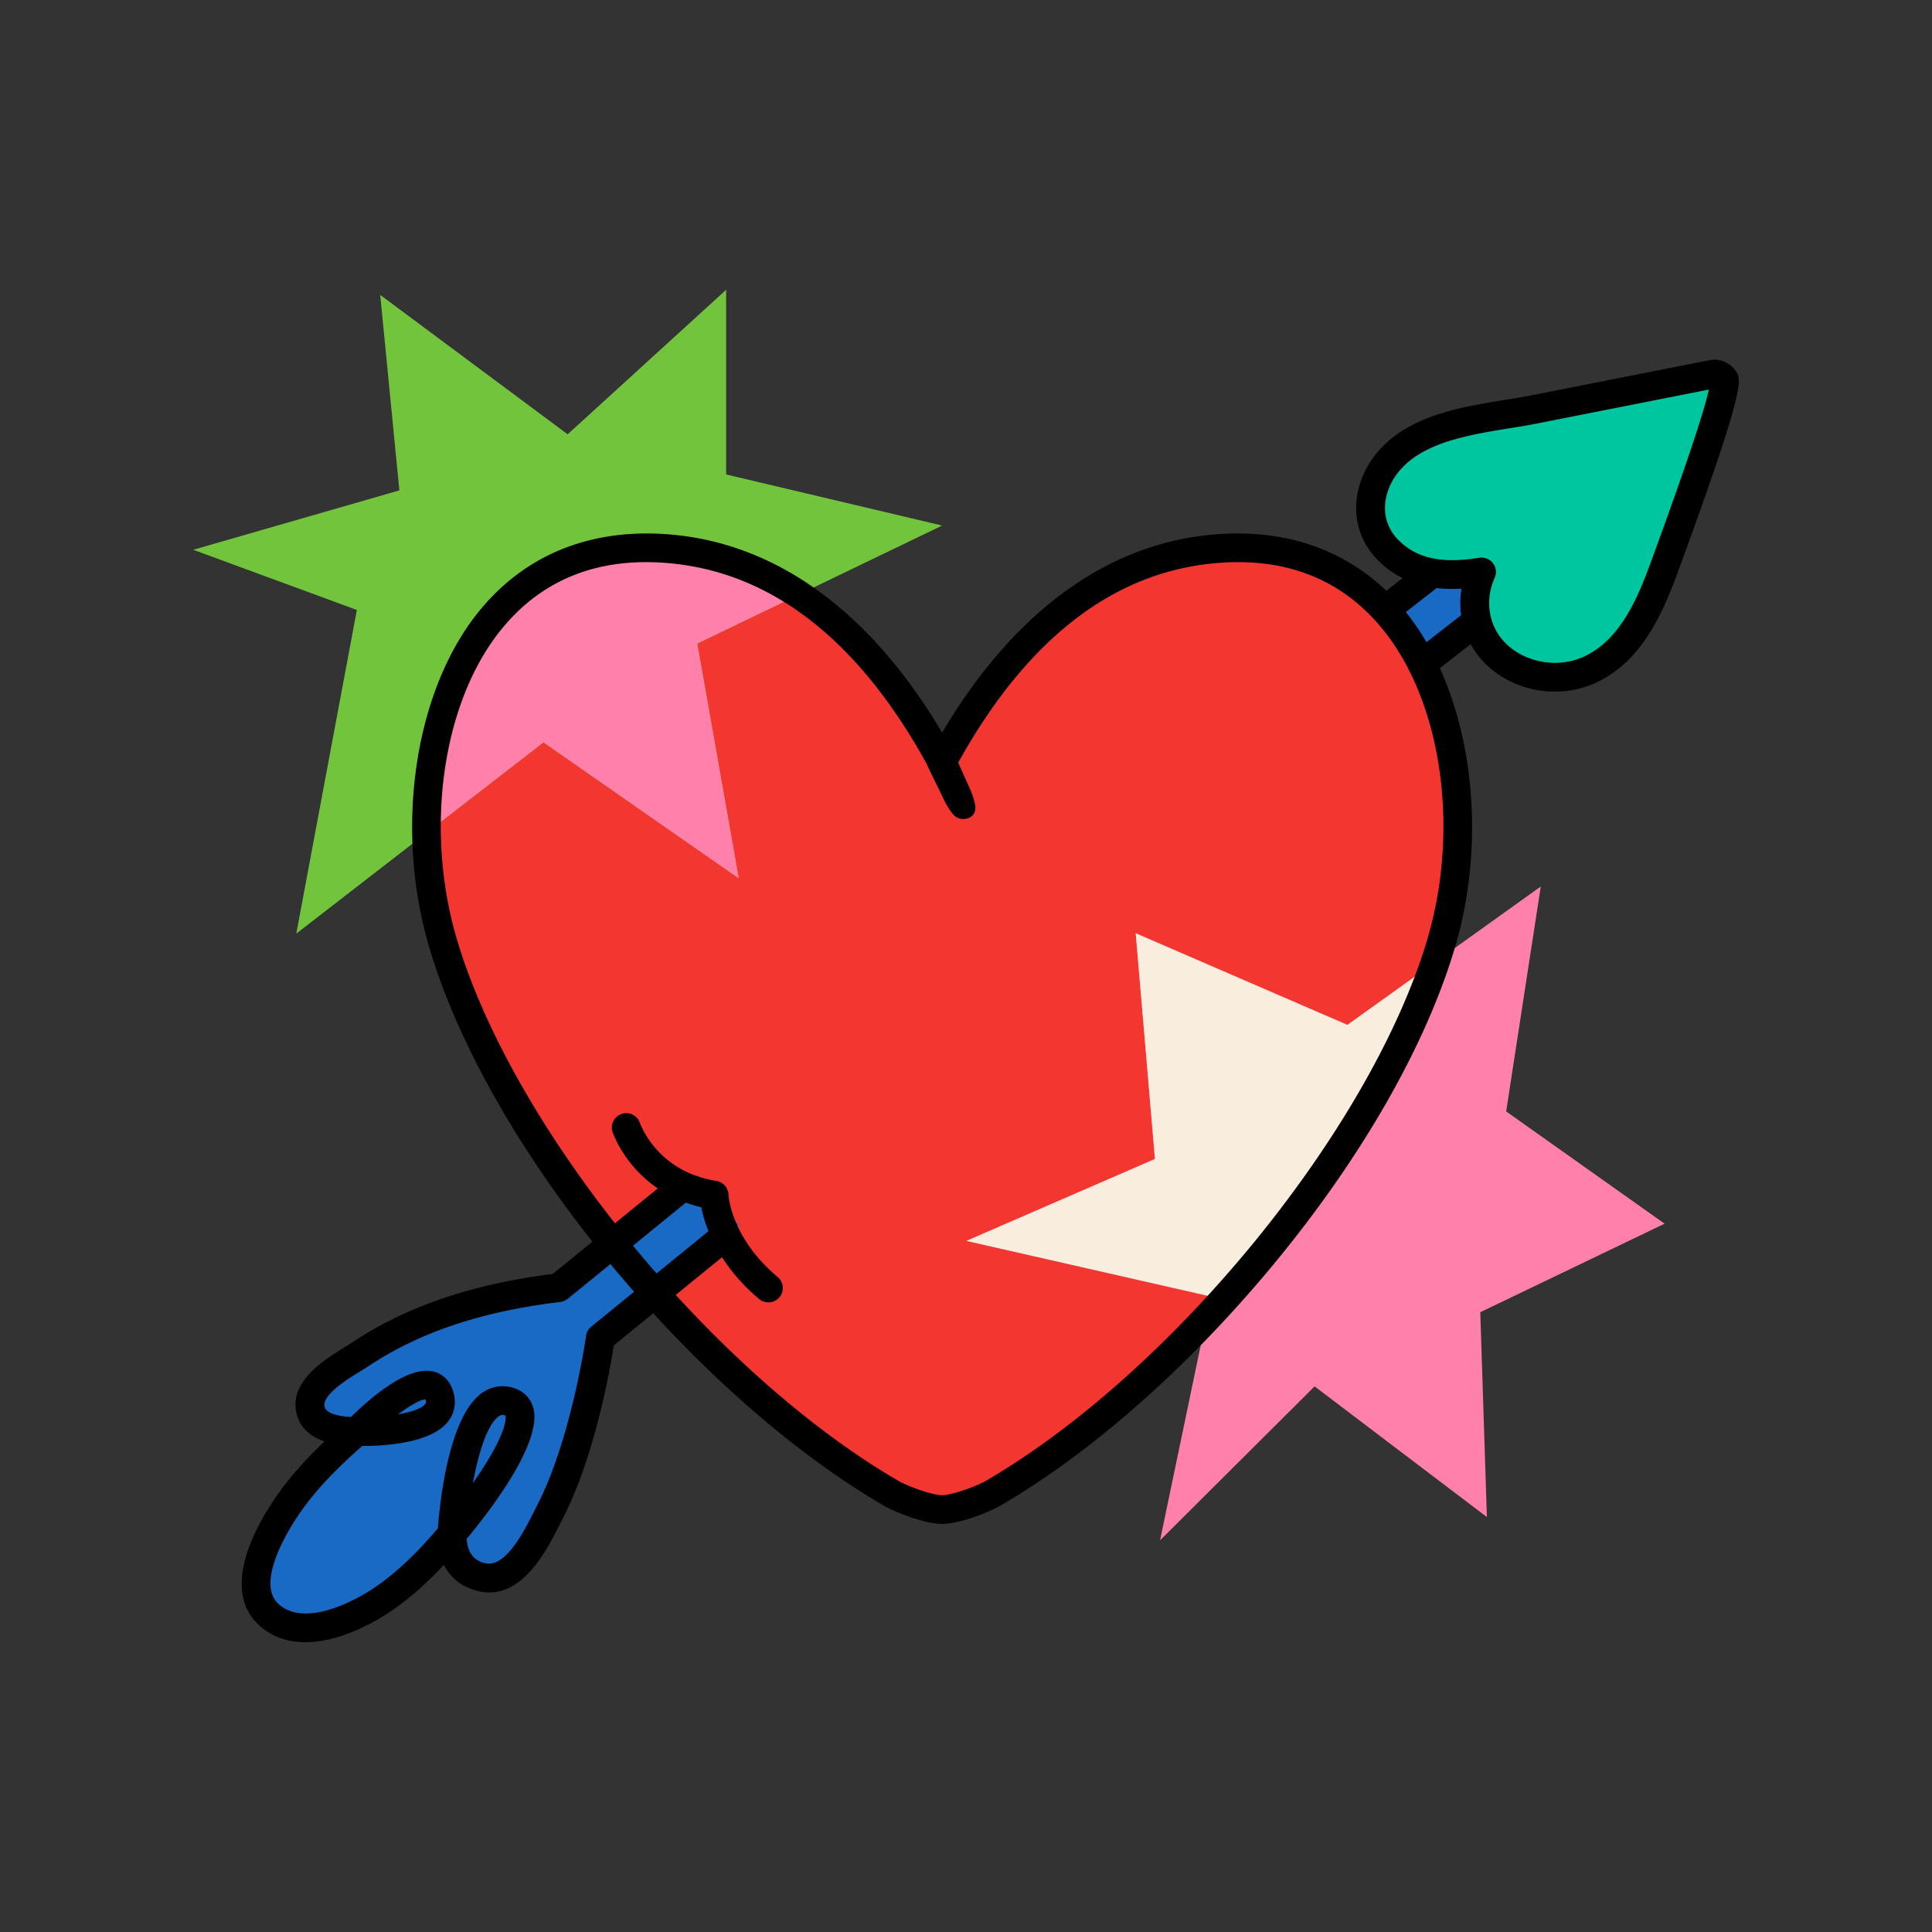
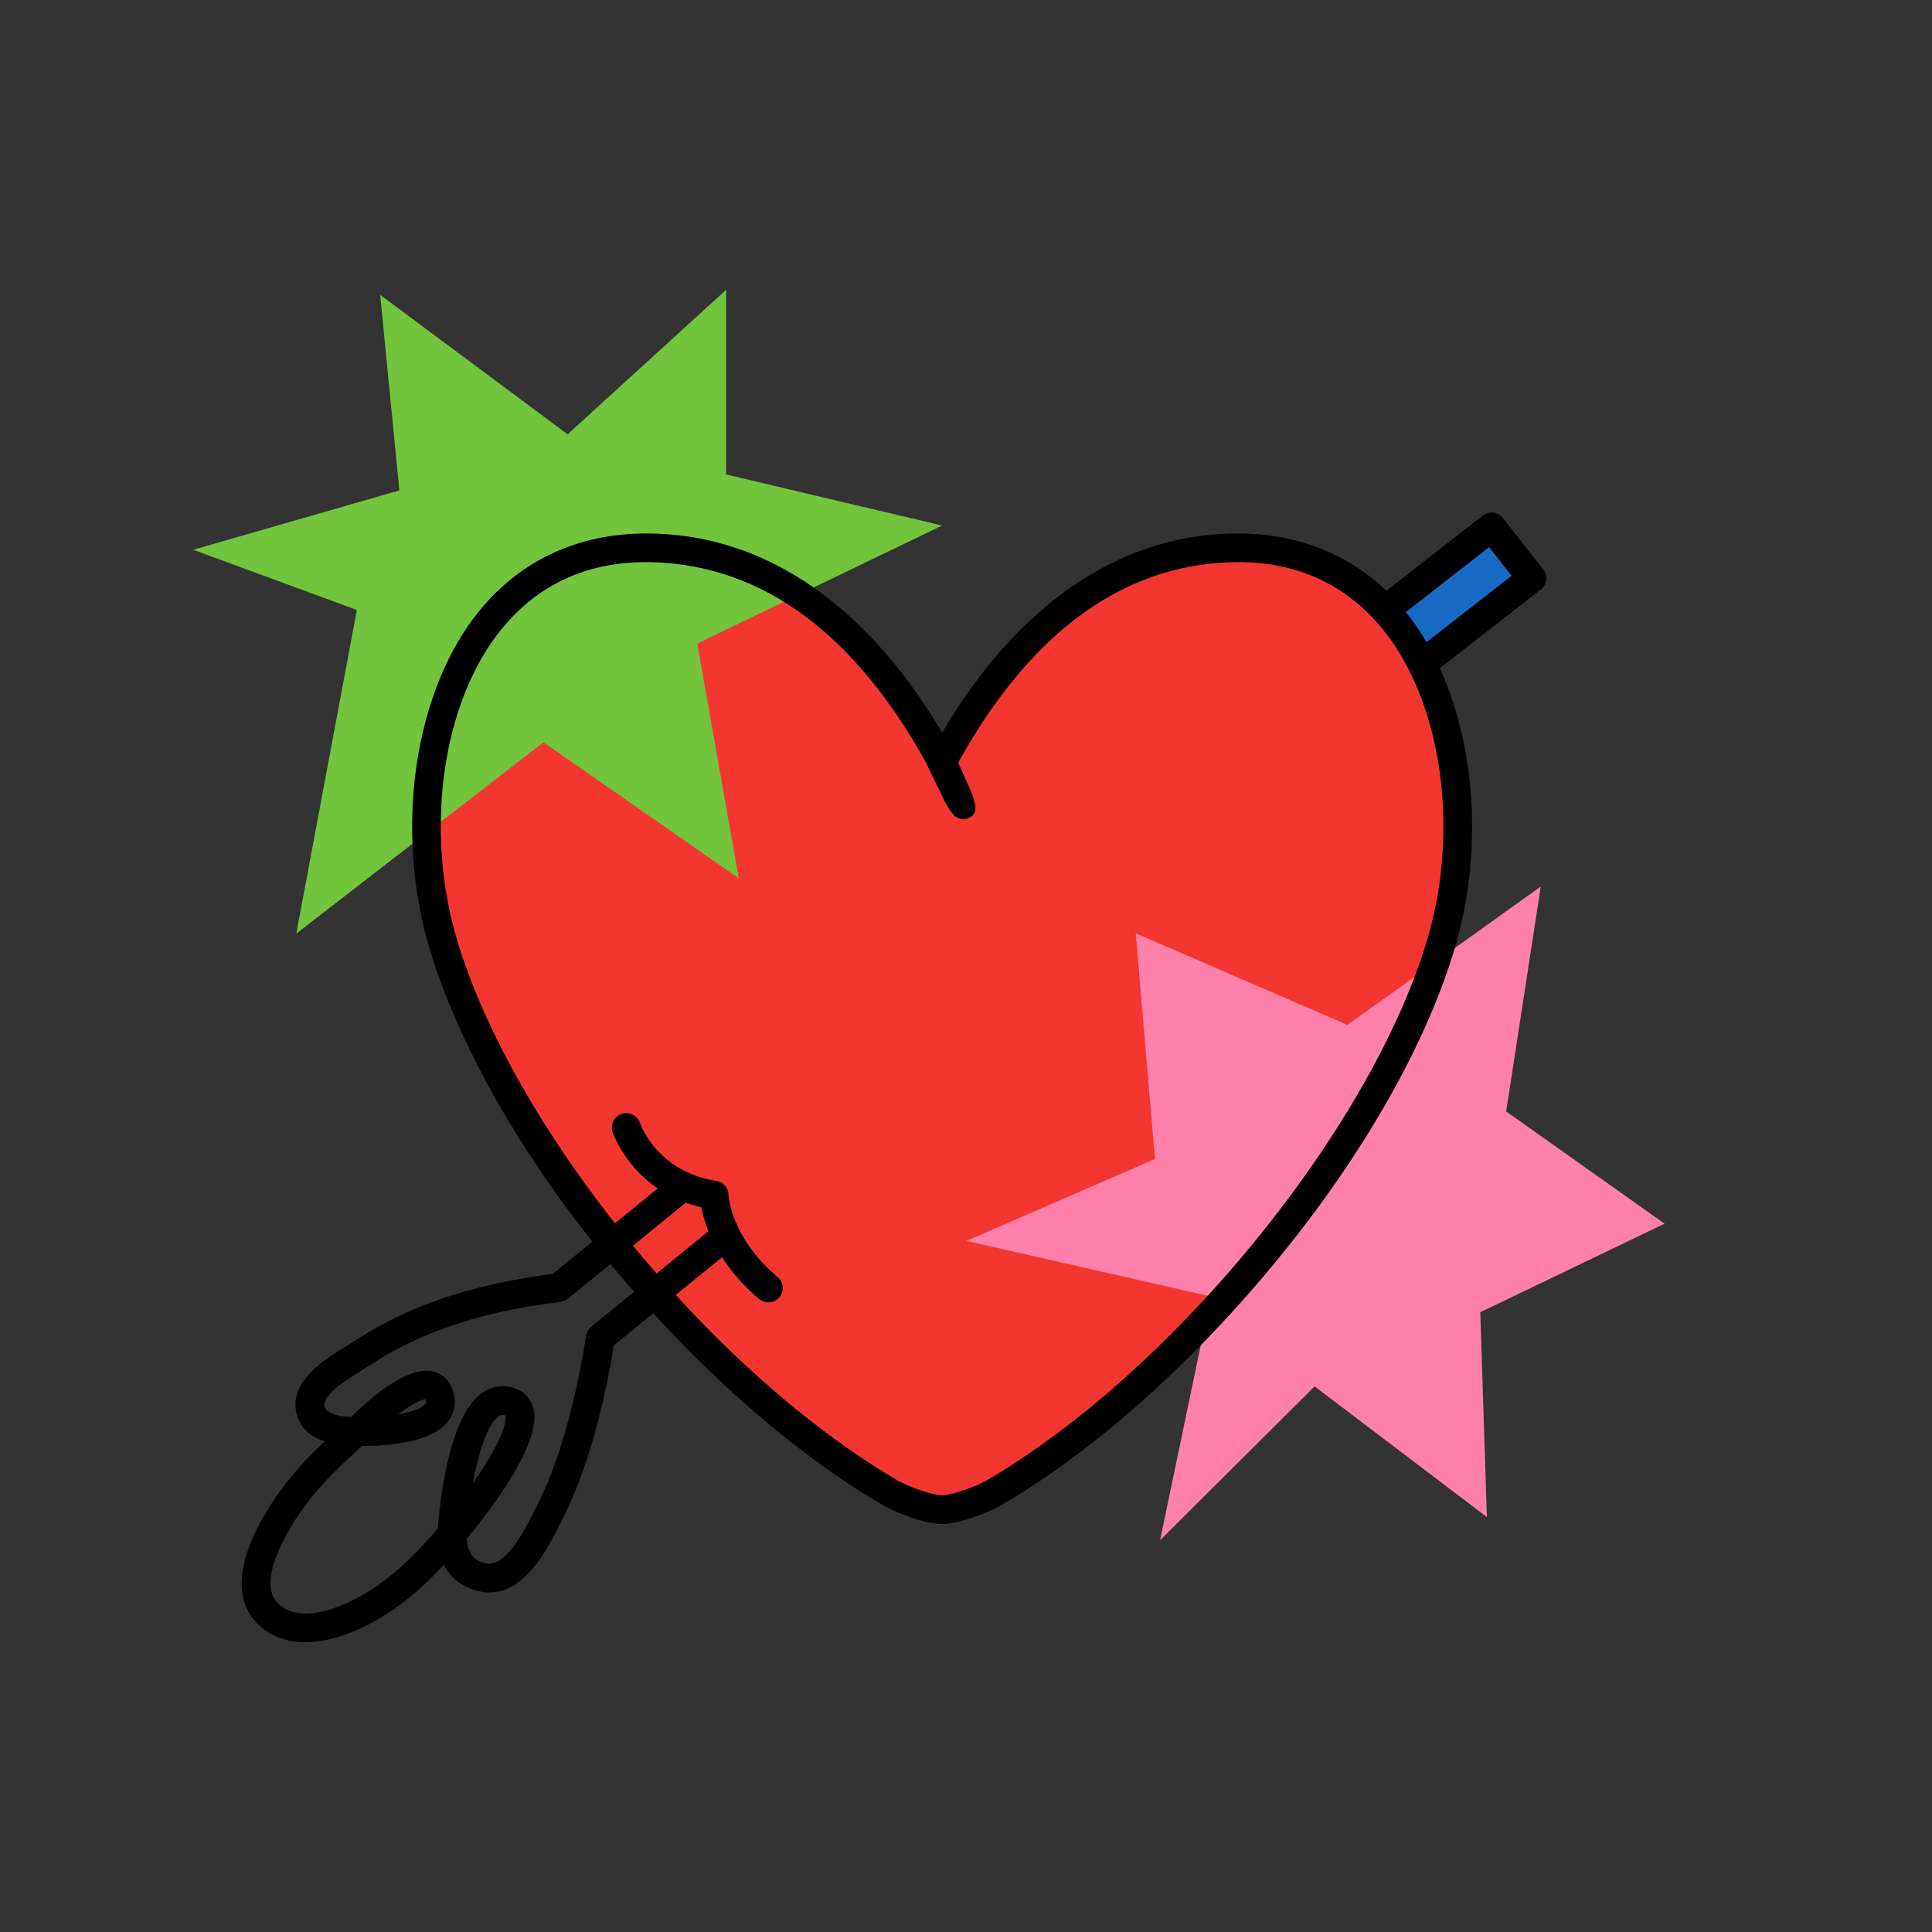
<svg xmlns="http://www.w3.org/2000/svg" data-bbox="20 30 160 140.001" viewBox="0 0 200 200" height="200" width="200" data-type="color">
  <rect x="0" y="0" width="200" height="200" fill="#333333" stroke="none" />
  <g>
    <path fill="#186AC4" d="m131.033 81.333-4.17-5.305 27.544-21.477 4.17 5.305-27.544 21.477z" data-color="1" />
    <path d="M131.034 82.819c-.443 0-.882-.196-1.176-.57l-4.17-5.305a1.481 1.481 0 0 1 .255-2.087l27.544-21.476a1.496 1.496 0 0 1 2.094.254l4.17 5.305a1.481 1.481 0 0 1-.255 2.087l-27.544 21.476a1.484 1.484 0 0 1-.918.316zm-2.076-6.537 2.331 2.965 25.194-19.644-2.33-2.965-25.195 19.644z" />
    <path d="M125.201 56.867c-12.985 1.368-21.854 11.262-27.661 21.977l-.013.495-.013-.495c-5.807-10.715-14.676-20.61-27.661-21.977-22.822-2.404-29.233 23.205-23.962 40.872 6.279 21.043 27.549 45.883 46.318 56.819 1.122.654 3.921 1.71 5.317 1.71 1.397 0 4.195-1.057 5.317-1.71 18.769-10.936 40.039-35.776 46.318-56.819 5.273-17.667-1.138-43.276-23.96-40.872z" fill="#F43631" data-color="2" />
    <path fill="#73C43D" d="m39.359 30.528 1.983 20.237L20 56.913l16.942 6.23-6.271 33.506 25.591-19.806 20.211 14.076-4.294-24.302 25.348-12.212-22.358-5.289V30L58.763 44.958l-19.404-14.43z" data-color="3" />
-     <path d="m76.473 90.919-4.295-24.302 10.525-5.07c-3.749-2.477-8.014-4.171-12.851-4.68C51.7 54.955 43.931 70.766 44.164 86.206l12.097-9.363 20.212 14.076z" fill="#FF80AA" data-color="4" />
    <path fill="#FF80AA" d="m117.57 96.612 1.992 23.366-19.515 8.478 25.304 5.757-5.263 25.239 15.999-15.933 17.836 13.526-.685-21.204 19.078-9.165-16.398-11.621L159.5 91.77l-20.017 14.328-21.913-9.486z" data-color="4" />
-     <path d="m148.573 99.591-9.09 6.507-21.914-9.485 1.992 23.365-19.515 8.478 25.304 5.758-.478 2.291c10.505-11.095 19.551-24.559 23.701-36.914z" fill="#F9EEDE" data-color="5" />
-     <path d="M178.448 39.232c-.229-.33-.719-.581-1.128-.5l-18.444 3.642c-4.699.928-10.88 1.23-14.517 4.732-2.793 2.689-3.529 6.996-.606 9.889 2.658 2.631 6.18 2.771 9.614 2.208-.996 2.207-.961 4.863.341 7.032 2.166 3.61 7.192 4.821 10.931 3.065 4.178-1.963 6.136-6.444 7.63-10.524 2.076-5.667 6.81-18.635 6.179-19.544z" fill="#00C6A0" data-color="6" />
-     <path d="m76.473 126.823-4.283-5.215a29891.04 29891.04 0 0 1-14.366 11.697c-7.223.864-14.388 2.832-20.423 6.83-1.752 1.161-5.851 3.187-5.26 5.814.405 1.8 2.693 2.237 4.8 2.24-2.793 2.443-5.481 5.042-7.508 8.153-1.782 2.735-4.679 8.14-1.53 10.877 3.152 2.738 8.314.543 11.271-1.357 2.939-1.889 5.366-4.398 7.607-7.056-.001 2.049.744 3.933 3.157 4.473 3.477.778 5.79-4.414 7.027-6.837 3.705-7.256 5.18-17.955 5.18-17.955 3.748-3.047 8.44-6.868 14.328-11.664z" fill="#186AC4" data-color="1" />
-     <path d="M179.674 38.386c-.588-.846-1.674-1.304-2.646-1.112l-18.444 3.642a83.83 83.83 0 0 1-2.812.486c-4.304.697-9.182 1.486-12.452 4.634-1.846 1.778-2.914 4.146-2.93 6.497-.015 2.098.784 4.005 2.31 5.515 2.63 2.603 5.859 3.048 8.596 2.888-.344 2.094.039 4.243 1.13 6.061 1.751 2.919 5.107 4.596 8.536 4.596 1.463 0 2.94-.305 4.311-.95 4.495-2.112 6.691-6.707 8.395-11.358 7.088-19.34 6.635-19.996 6.006-20.899zm-8.806 19.881c-1.384 3.777-3.17 7.953-6.865 9.689-3.181 1.495-7.309.358-9.014-2.483-1.006-1.677-1.103-3.793-.261-5.66a1.482 1.482 0 0 0-.178-1.515 1.496 1.496 0 0 0-1.425-.56c-3.861.632-6.427.078-8.321-1.796-.944-.934-1.438-2.105-1.429-3.386.011-1.558.747-3.155 2.021-4.381 2.597-2.501 6.985-3.211 10.856-3.838 1.018-.165 1.979-.32 2.913-.505L176.9 40.33c-.381 1.792-1.842 6.498-6.032 17.937z" />
    <path d="M125.044 55.389c-10.783 1.136-20.256 8.192-27.517 20.453-7.26-12.262-16.734-19.318-27.517-20.453-8.324-.877-15.315 1.767-20.222 7.645-6.857 8.213-9.047 22.659-5.327 35.128 2.813 9.426 8.763 20.123 16.861 30.376l-4.108 3.344c-8.343 1.047-15.097 3.344-20.639 7.015-.237.157-.52.331-.829.521-2.169 1.335-5.8 3.57-5.061 6.855.242 1.074.973 2.291 2.914 2.939-1.917 1.824-3.852 3.918-5.417 6.321-3.73 5.723-4.177 10.271-1.259 12.806 1.401 1.218 3.036 1.662 4.678 1.662 3.512 0 7.052-2.035 8.383-2.89 2.343-1.506 4.331-3.362 5.972-5.119.701 1.412 1.942 2.354 3.656 2.738.366.082.718.12 1.059.12 3.744 0 6.06-4.616 7.354-7.195l.271-.537c3.318-6.499 4.872-15.463 5.242-17.842l4.089-3.328c7.632 8.341 15.932 15.294 23.829 19.895 1.146.668 4.242 1.914 6.07 1.914 1.828 0 4.924-1.246 6.071-1.914 9.447-5.504 19.476-14.367 28.241-24.957 9.066-10.953 15.727-22.574 18.754-32.722 3.721-12.469 1.53-26.915-5.327-35.128-4.906-5.88-11.898-8.524-20.221-7.647zm-63.84 81.947a1.485 1.485 0 0 0-.534.949c-.015.105-1.487 10.542-5.032 17.484l-.281.556c-1.047 2.088-2.995 5.975-5.09 5.504-.853-.191-1.811-.673-1.962-2.52 2.333-2.801 8.018-10.125 6.866-13.691-.328-1.014-1.121-1.726-2.232-2.003-1.093-.273-2.163-.058-3.095.621-3.395 2.475-4.309 11.23-4.515 13.978-1.758 2.059-4.089 4.552-6.961 6.398-1.074.69-6.579 4.007-9.481 1.486-2.323-2.018.485-6.929 1.8-8.948 1.903-2.922 4.474-5.399 6.813-7.467l.125.001c2.067 0 6.956-.249 8.741-2.507.688-.87.887-1.924.575-3.047-.422-1.52-1.465-1.997-2.049-2.146-2.651-.674-6.579 2.75-8.553 4.7-1.594-.079-2.605-.462-2.74-1.062-.275-1.22 2.322-2.819 3.717-3.677.34-.209.651-.402.913-.575 5.239-3.471 11.707-5.627 19.774-6.591.281-.034.547-.146.766-.325l4.424-3.6.023.029c.797.963 1.608 1.907 2.425 2.84l-4.437 3.613zm-12.257 16.203c.583-3.123 1.494-6.055 2.659-6.904.165-.12.295-.162.422-.162.061 0 .122.01.304.066.046.186.237 1.609-2.775 6.11-.202.301-.406.599-.61.89zm-7.733-7.126c1.231-.92 2.307-1.531 2.831-1.554l.019.063c.074.267.014.343-.044.416-.389.495-1.494.85-2.806 1.075zm31.378-21.441c.126.636.354 1.492.752 2.479l-5.375 4.377a130.464 130.464 0 0 1-2.44-2.876l5.474-4.458a14.03 14.03 0 0 0 1.589.478zm75.14-27.656c-5.848 19.6-26.323 44.703-45.641 55.959-1.082.63-3.583 1.507-4.564 1.507-.98 0-3.482-.877-4.563-1.507-7.83-4.562-15.85-11.4-23.009-19.224l4.791-3.902c.892 1.394 2.123 2.881 3.837 4.322.28.235.621.35.961.35a1.49 1.49 0 0 0 1.141-.528 1.481 1.481 0 0 0-.179-2.094c-4.82-4.05-5.084-8.363-5.093-8.535a1.489 1.489 0 0 0-1.26-1.417c-6.094-.952-7.847-5.82-7.925-6.046a1.493 1.493 0 0 0-2.832.939c.065.196 1.216 3.518 4.696 5.885l-4.433 3.61c-7.589-9.647-13.585-20.093-16.338-29.32-3.453-11.572-1.495-24.888 4.761-32.382 3.741-4.481 8.711-6.741 14.805-6.741.911 0 1.848.051 2.808.152 10.435 1.099 19.26 8.083 26.242 20.741.38.875.821 1.726 1.241 2.581.445.907.849 1.915 1.528 2.673.779.87 2.451.412 2.252-.904-.154-1.023-.625-1.945-1.047-2.88-.241-.533-.476-1.071-.719-1.605 6.97-12.571 15.768-19.511 26.165-20.606 7.384-.779 13.313 1.439 17.613 6.589 6.257 7.495 8.215 20.811 4.762 32.383z" />
  </g>
</svg>